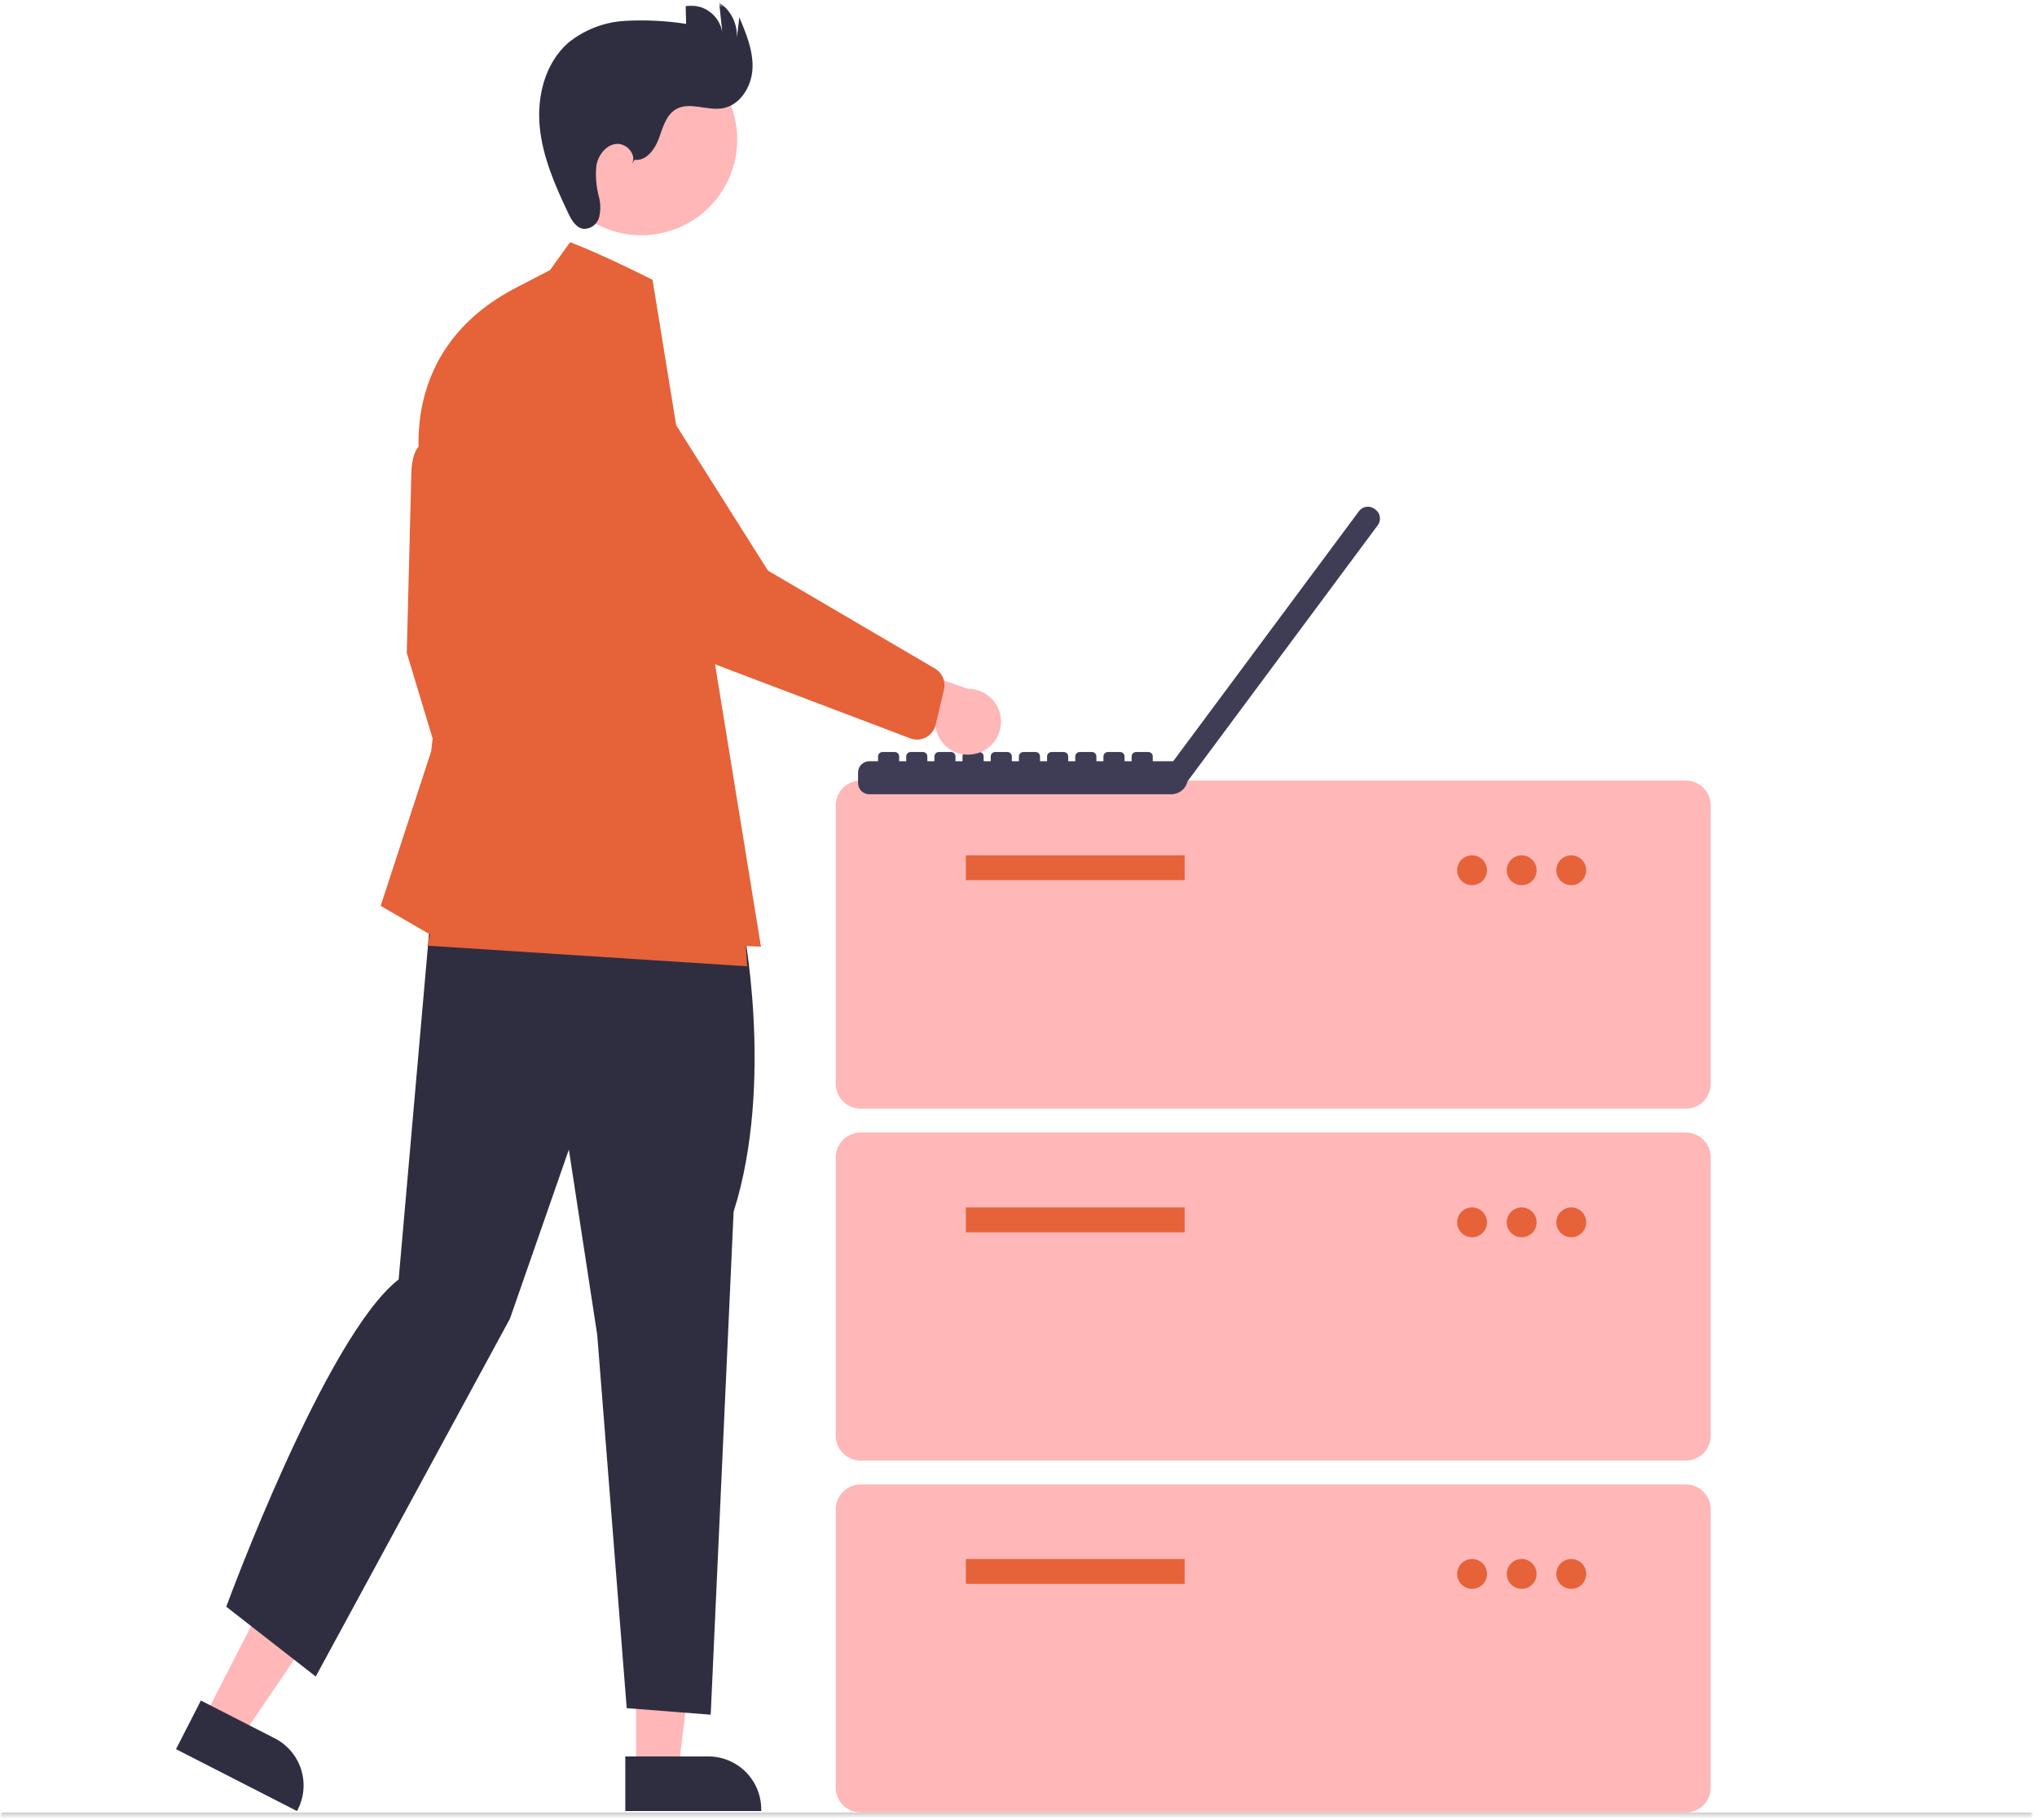
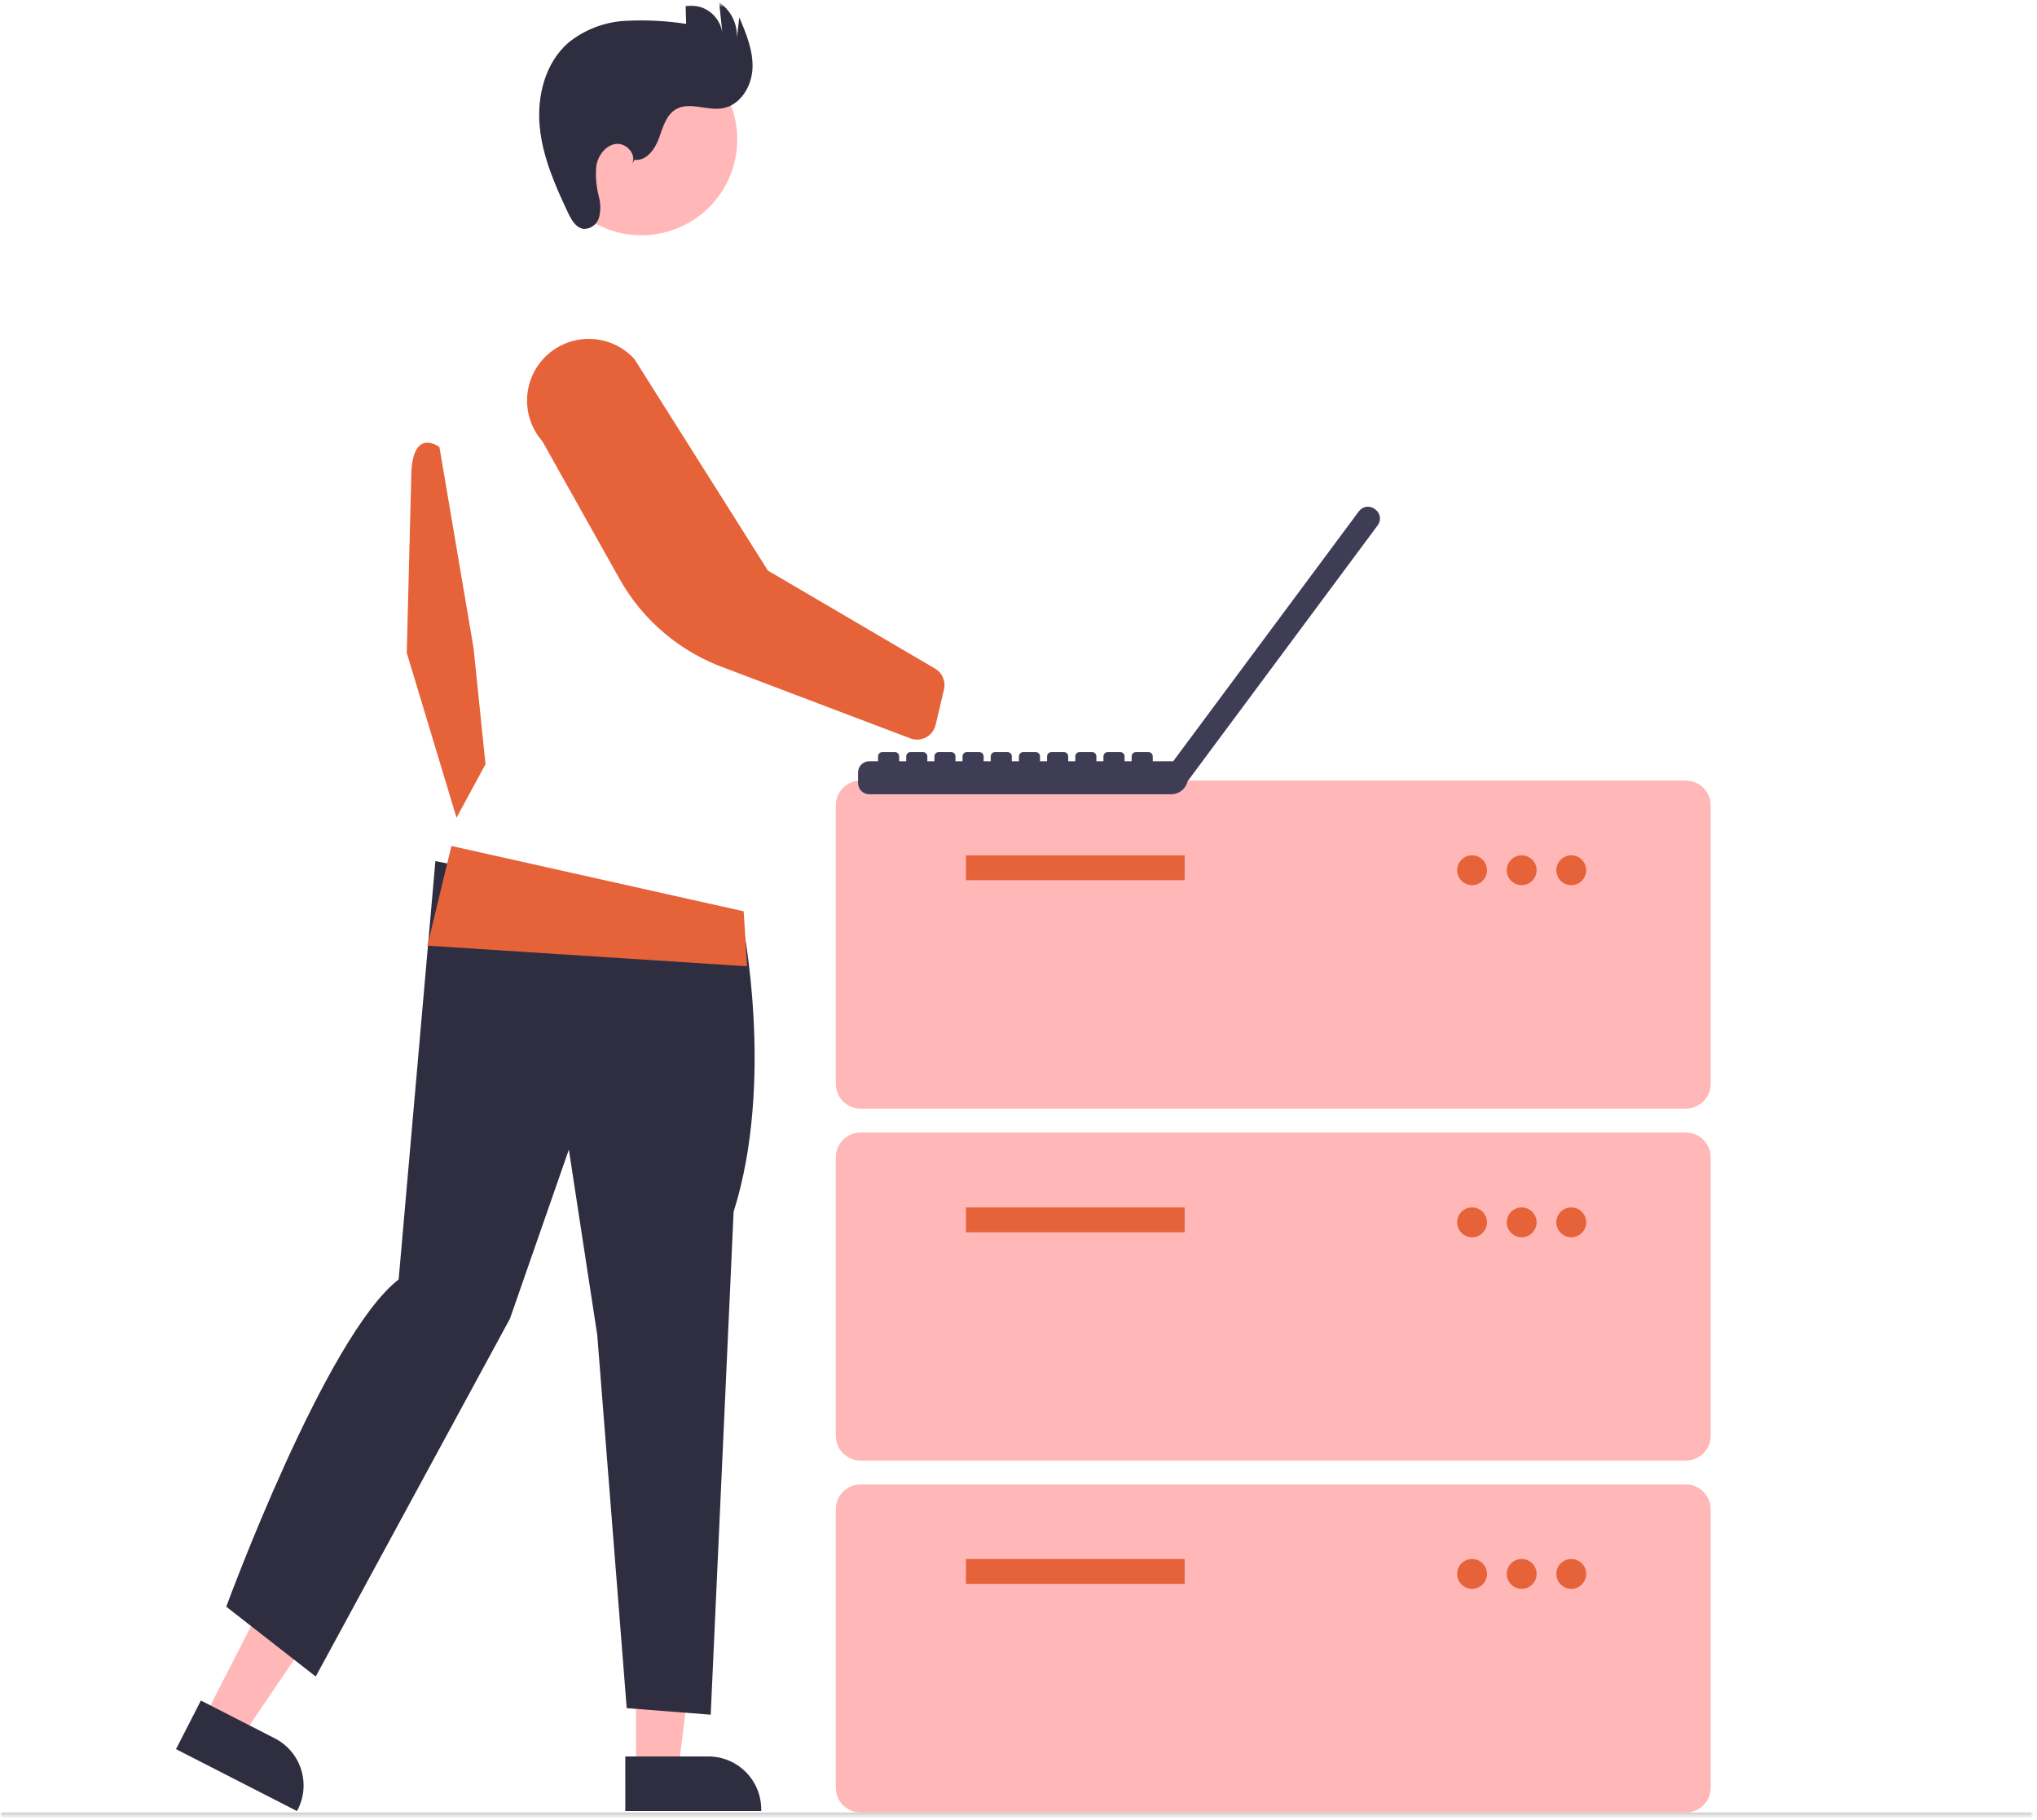
<svg xmlns="http://www.w3.org/2000/svg" width="432" height="386" viewBox="0 0 432 386" fill="none">
  <g clip-path="url(#clip0_34_1071)">
    <mask id="mask0_34_1071" style="mask-type:luminance" maskUnits="userSpaceOnUse" x="0" y="0" width="432" height="386">
      <path d="M432 0.5H0V385.5H432V0.5Z" fill="white" />
    </mask>
    <g mask="url(#mask0_34_1071)">
      <mask id="mask1_34_1071" style="mask-type:luminance" maskUnits="userSpaceOnUse" x="0" y="0" width="432" height="386">
        <path d="M431.136 0.5H0V385.5H431.136V0.5Z" fill="white" />
      </mask>
      <g mask="url(#mask1_34_1071)">
        <path d="M357.531 235.151H182.521C181.123 235.149 179.784 234.593 178.795 233.605C177.807 232.617 177.251 231.277 177.249 229.88V170.84C177.251 169.442 177.806 168.103 178.795 167.114C179.783 166.126 181.123 165.57 182.52 165.569H357.53C358.927 165.57 360.267 166.126 361.255 167.114C362.244 168.103 362.799 169.442 362.801 170.84V229.881C362.8 231.279 362.244 232.619 361.256 233.607C360.268 234.595 358.928 235.151 357.53 235.153L357.531 235.151Z" fill="#FFB7B7" />
        <path d="M251.235 181.424H204.847V186.695H251.235V181.424Z" fill="#E66239" />
        <path d="M312.192 187.749C313.939 187.749 315.355 186.333 315.355 184.586C315.355 182.839 313.939 181.423 312.192 181.423C310.445 181.423 309.029 182.839 309.029 184.586C309.029 186.333 310.445 187.749 312.192 187.749Z" fill="#E66239" />
        <path d="M322.711 187.749C324.458 187.749 325.874 186.333 325.874 184.586C325.874 182.839 324.458 181.423 322.711 181.423C320.964 181.423 319.548 182.839 319.548 184.586C319.548 186.333 320.964 187.749 322.711 187.749Z" fill="#E66239" />
        <path d="M333.229 187.749C334.976 187.749 336.392 186.333 336.392 184.586C336.392 182.839 334.976 181.423 333.229 181.423C331.482 181.423 330.066 182.839 330.066 184.586C330.066 186.333 331.482 187.749 333.229 187.749Z" fill="#E66239" />
        <path d="M357.531 309.799H182.521C181.123 309.797 179.784 309.241 178.795 308.253C177.807 307.265 177.251 305.925 177.249 304.528V245.488C177.251 244.09 177.806 242.751 178.795 241.762C179.783 240.774 181.123 240.218 182.52 240.217H357.53C358.927 240.218 360.267 240.774 361.255 241.762C362.244 242.751 362.799 244.09 362.801 245.488V304.528C362.799 305.925 362.244 307.265 361.255 308.253C360.267 309.241 358.927 309.797 357.53 309.799H357.531Z" fill="#FFB7B7" />
        <path d="M251.235 256.106H204.847V261.377H251.235V256.106Z" fill="#E66239" />
        <path d="M312.192 262.431C313.939 262.431 315.355 261.015 315.355 259.268C315.355 257.521 313.939 256.105 312.192 256.105C310.445 256.105 309.029 257.521 309.029 259.268C309.029 261.015 310.445 262.431 312.192 262.431Z" fill="#E66239" />
        <path d="M322.711 262.431C324.458 262.431 325.874 261.015 325.874 259.268C325.874 257.521 324.458 256.105 322.711 256.105C320.964 256.105 319.548 257.521 319.548 259.268C319.548 261.015 320.964 262.431 322.711 262.431Z" fill="#E66239" />
        <path d="M333.229 262.431C334.976 262.431 336.392 261.015 336.392 259.268C336.392 257.521 334.976 256.105 333.229 256.105C331.482 256.105 330.066 257.521 330.066 259.268C330.066 261.015 331.482 262.431 333.229 262.431Z" fill="#E66239" />
        <path d="M357.531 384.443H182.521C181.123 384.441 179.784 383.886 178.795 382.898C177.807 381.909 177.251 380.57 177.249 379.172V320.132C177.251 318.735 177.806 317.395 178.795 316.407C179.783 315.419 181.123 314.863 182.52 314.861H357.53C358.927 314.863 360.267 315.419 361.255 316.407C362.244 317.395 362.799 318.735 362.801 320.132V379.172C362.799 380.57 362.244 381.909 361.255 382.897C360.267 383.886 358.927 384.441 357.53 384.443H357.531Z" fill="#FFB7B7" />
        <path d="M251.235 330.674H204.847V335.945H251.235V330.674Z" fill="#E66239" />
        <path d="M312.192 337C313.939 337 315.355 335.584 315.355 333.837C315.355 332.09 313.939 330.674 312.192 330.674C310.445 330.674 309.029 332.09 309.029 333.837C309.029 335.584 310.445 337 312.192 337Z" fill="#E66239" />
        <path d="M322.711 337C324.458 337 325.874 335.584 325.874 333.837C325.874 332.09 324.458 330.674 322.711 330.674C320.964 330.674 319.548 332.09 319.548 333.837C319.548 335.584 320.964 337 322.711 337Z" fill="#E66239" />
        <path d="M333.229 337C334.976 337 336.392 335.584 336.392 333.837C336.392 332.09 334.976 330.674 333.229 330.674C331.482 330.674 330.066 332.09 330.066 333.837C330.066 335.584 331.482 337 333.229 337Z" fill="#E66239" />
        <path d="M291.706 108.085L291.512 107.942C291.262 107.757 290.979 107.622 290.677 107.546C290.376 107.471 290.062 107.455 289.754 107.5C289.447 107.546 289.151 107.651 288.884 107.811C288.617 107.971 288.385 108.182 288.199 108.431L248.806 161.469H244.472V160.451C244.472 160.2 244.372 159.959 244.195 159.782C244.017 159.604 243.776 159.504 243.525 159.504H240.939C240.688 159.504 240.447 159.604 240.269 159.782C240.092 159.959 239.992 160.2 239.992 160.451V161.469H238.492V160.451C238.492 160.2 238.392 159.959 238.215 159.782C238.037 159.604 237.796 159.504 237.545 159.504H234.959C234.708 159.504 234.467 159.604 234.289 159.782C234.112 159.959 234.012 160.2 234.012 160.451V161.469H232.52V160.451C232.52 160.2 232.42 159.959 232.243 159.782C232.065 159.604 231.824 159.504 231.573 159.504H228.987C228.736 159.504 228.495 159.604 228.318 159.782C228.14 159.959 228.04 160.2 228.04 160.451V161.469H226.54V160.451C226.54 160.2 226.44 159.959 226.263 159.782C226.085 159.604 225.844 159.504 225.593 159.504H223.007C222.756 159.504 222.515 159.604 222.337 159.782C222.16 159.959 222.06 160.2 222.06 160.451V161.469H220.568V160.451C220.568 160.2 220.468 159.959 220.291 159.782C220.113 159.604 219.872 159.504 219.621 159.504H217.035C216.784 159.504 216.543 159.604 216.365 159.782C216.188 159.959 216.088 160.2 216.088 160.451V161.469H214.588V160.451C214.588 160.2 214.488 159.959 214.311 159.782C214.133 159.604 213.892 159.504 213.641 159.504H211.055C210.804 159.504 210.563 159.604 210.385 159.782C210.208 159.959 210.108 160.2 210.108 160.451V161.469H208.608V160.451C208.608 160.2 208.508 159.959 208.331 159.782C208.153 159.604 207.912 159.504 207.661 159.504H205.075C204.824 159.504 204.583 159.604 204.405 159.782C204.228 159.959 204.128 160.2 204.128 160.451V161.469H202.636V160.451C202.636 160.2 202.536 159.959 202.359 159.782C202.181 159.604 201.94 159.504 201.689 159.504H199.113C198.862 159.504 198.621 159.604 198.443 159.782C198.266 159.959 198.166 160.2 198.166 160.451V161.469H196.666V160.451C196.666 160.2 196.566 159.959 196.389 159.782C196.211 159.604 195.97 159.504 195.719 159.504H193.133C192.882 159.504 192.641 159.604 192.464 159.782C192.286 159.959 192.186 160.2 192.186 160.451V161.469H190.693V160.451C190.693 160.2 190.593 159.959 190.416 159.782C190.238 159.604 189.997 159.504 189.746 159.504H187.16C186.909 159.504 186.668 159.604 186.49 159.782C186.313 159.959 186.213 160.2 186.213 160.451V161.469H184.343C184.032 161.469 183.724 161.53 183.437 161.649C183.15 161.768 182.889 161.943 182.669 162.163C182.449 162.383 182.274 162.644 182.155 162.931C182.036 163.218 181.975 163.526 181.975 163.837V166.096C181.975 166.407 182.036 166.715 182.155 167.002C182.274 167.29 182.449 167.551 182.669 167.771C182.889 167.99 183.15 168.165 183.437 168.284C183.724 168.403 184.032 168.464 184.343 168.464H248.409C249.221 168.464 250.007 168.185 250.637 167.672C251.266 167.16 251.699 166.447 251.864 165.652L251.889 165.67L292.189 111.406C292.376 111.157 292.512 110.873 292.589 110.57C292.666 110.268 292.682 109.954 292.637 109.645C292.593 109.337 292.487 109.04 292.327 108.772C292.168 108.505 291.956 108.271 291.706 108.085Z" fill="#3F3D56" />
        <path d="M43.3 364.331L51.258 368.404L70.752 339.647L59.008 333.636L43.3 364.331Z" fill="#FFB7B7" />
        <path d="M42.604 360.694L58.276 368.714C59.588 369.385 60.755 370.308 61.709 371.43C62.664 372.553 63.389 373.852 63.842 375.254C64.294 376.656 64.466 378.134 64.348 379.602C64.23 381.071 63.824 382.502 63.152 383.814L62.986 384.139L37.327 371.008L42.604 360.694Z" fill="#2F2E41" />
        <path d="M134.897 375.471H143.837L148.09 340.991H134.896L134.897 375.471Z" fill="#FFB7B7" />
        <path d="M132.61 372.553H150.216C153.191 372.553 156.045 373.734 158.149 375.838C160.254 377.941 161.436 380.795 161.437 383.77V384.135H132.611L132.61 372.553Z" fill="#2F2E41" />
        <path d="M93.195 94.83C93.195 94.83 87.209 90.244 87.209 101.446L86.264 138.466L96.818 173.443L102.962 162.101L100.441 137.526L93.195 94.83Z" fill="#E66239" />
        <path d="M157.433 195.48C157.433 195.48 164.375 229.286 155.582 257.029L150.723 363.699L132.91 362.311L126.663 283.176L120.642 243.838L108.147 279.703L66.96 355.603L47.986 340.794C47.986 340.794 69.012 283.423 84.545 271.377L92.335 182.648L157.433 195.48Z" fill="#2F2E41" />
        <path d="M153.857 39.33C159.239 29.485 155.621 17.142 145.776 11.76C135.931 6.379 123.588 9.997 118.206 19.841C112.825 29.686 116.443 42.03 126.287 47.411C136.132 52.793 148.476 49.175 153.857 39.33Z" fill="#FFB7B7" />
        <path d="M134.587 33.893C137.022 34.21 138.859 31.718 139.711 29.415C140.563 27.112 141.211 24.43 143.33 23.186C146.223 21.486 149.924 23.531 153.23 22.97C156.966 22.337 159.395 18.378 159.585 14.593C159.775 10.808 158.269 7.169 156.792 3.68L156.276 8.016C156.345 6.546 156.036 5.084 155.378 3.768C154.72 2.452 153.735 1.327 152.518 0.5L153.183 6.862C153.042 5.984 152.728 5.143 152.261 4.387C151.793 3.63 151.181 2.973 150.459 2.454C149.738 1.935 148.92 1.564 148.054 1.361C147.189 1.158 146.291 1.129 145.414 1.274L145.514 5.065C141.216 4.402 136.861 4.189 132.519 4.429C128.148 4.682 123.965 6.293 120.554 9.039C115.648 13.302 113.854 20.322 114.454 26.794C115.054 33.266 117.727 39.345 120.511 45.218C121.211 46.696 122.18 48.363 123.805 48.551C124.542 48.561 125.261 48.327 125.849 47.883C126.437 47.44 126.861 46.814 127.054 46.103C127.404 44.669 127.391 43.17 127.015 41.743C126.44 39.593 126.256 37.358 126.473 35.143C126.859 32.957 128.431 30.797 130.635 30.529C132.839 30.261 135.093 32.78 134.035 34.729L134.587 33.893Z" fill="#2F2E41" />
        <path d="M158.446 204.959L90.634 200.584L95.734 179.438L157.712 193.293L158.446 204.959Z" fill="#E66239" />
-         <path d="M116.645 57.289L120.898 51.384C120.898 51.384 125.652 53 138.384 59.337L139.284 64.87L161.384 200.801L121.213 199.068L110.274 198.835L106.694 190.81L102.28 198.665L91.597 198.438L80.727 192.138L91.439 159.371L94.905 129.44L89.549 101.24C89.549 101.24 82.809 75.346 108.768 61.384L116.645 57.289Z" fill="#E66239" />
-         <path d="M206.979 159.858C205.995 160.108 204.969 160.139 203.972 159.949C202.974 159.76 202.031 159.354 201.208 158.76C200.384 158.166 199.701 157.399 199.207 156.513C198.712 155.626 198.417 154.642 198.344 153.63L174.512 147.247L184.099 138.734L205.261 146.101C206.97 146.091 208.622 146.709 209.906 147.836C211.19 148.963 212.016 150.521 212.227 152.217C212.439 153.912 212.022 155.626 211.055 157.034C210.087 158.442 208.637 159.447 206.979 159.858Z" fill="#FFB7B7" />
        <path d="M196.419 156.379C195.918 156.652 195.365 156.816 194.797 156.861C194.228 156.906 193.657 156.831 193.119 156.641L153.91 141.761C144.345 138.371 136.338 131.621 131.377 122.769L115.03 93.604C112.751 91.01 111.59 87.62 111.799 84.174C112.009 80.727 113.572 77.503 116.148 75.204C118.724 72.905 122.104 71.717 125.552 71.899C129 72.08 132.236 73.618 134.556 76.175L162.856 121.027L198.467 141.911C199.165 142.369 199.705 143.03 200.015 143.805C200.325 144.581 200.39 145.432 200.2 146.245L198.429 153.745C198.239 154.55 197.807 155.278 197.193 155.831C196.957 156.044 196.698 156.227 196.419 156.379Z" fill="#E66239" />
        <path d="M430.68 385.501H0.456C0.329 385.482 0.214 385.418 0.13 385.321C0.047 385.224 0.001 385.1 0.001 384.972C0.001 384.844 0.047 384.72 0.13 384.623C0.214 384.526 0.329 384.462 0.456 384.443H430.68C430.807 384.462 430.922 384.526 431.006 384.623C431.089 384.72 431.135 384.844 431.135 384.972C431.135 385.1 431.089 385.224 431.006 385.321C430.922 385.418 430.807 385.482 430.68 385.501Z" fill="#CBCBCB" />
      </g>
    </g>
  </g>
  <defs>
    <clipPath id="clip0_34_1071">
      <rect width="432" height="386" fill="white" />
    </clipPath>
  </defs>
</svg>